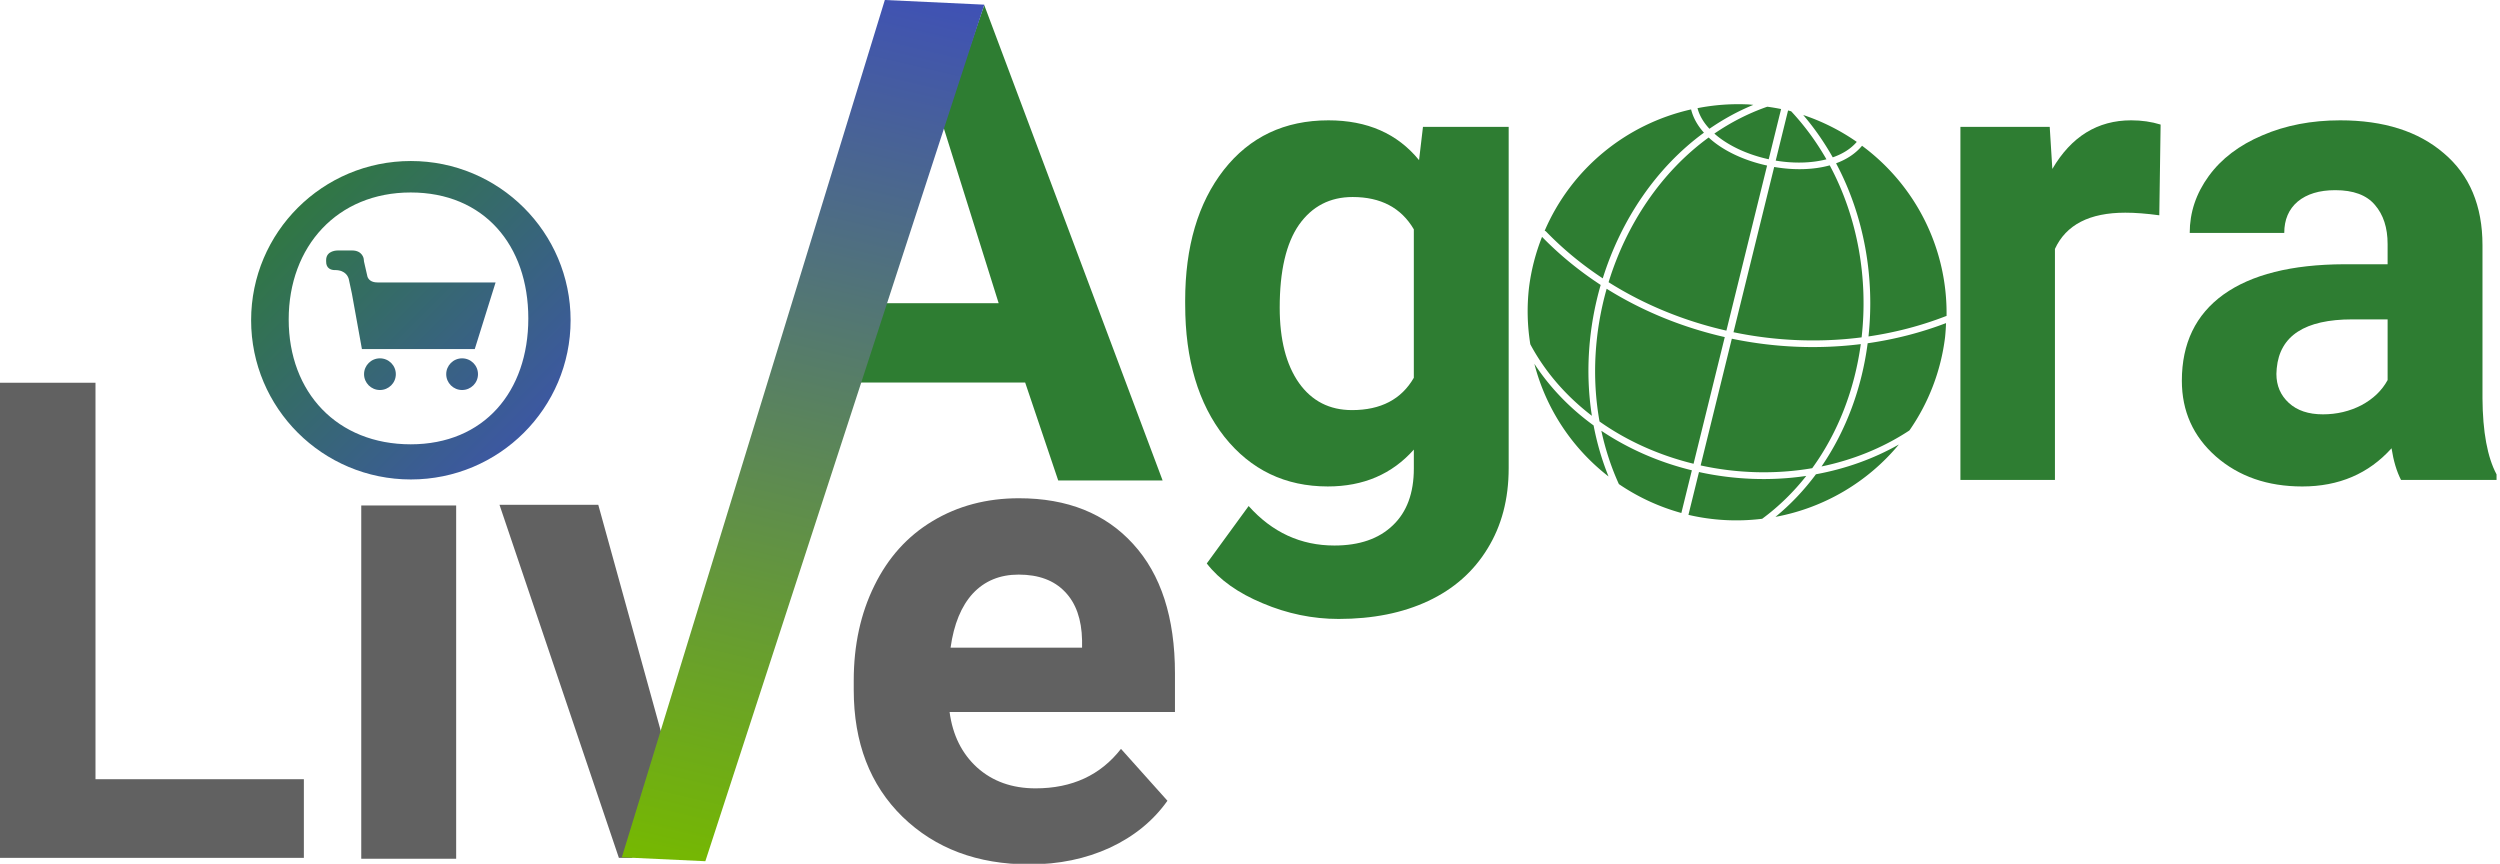
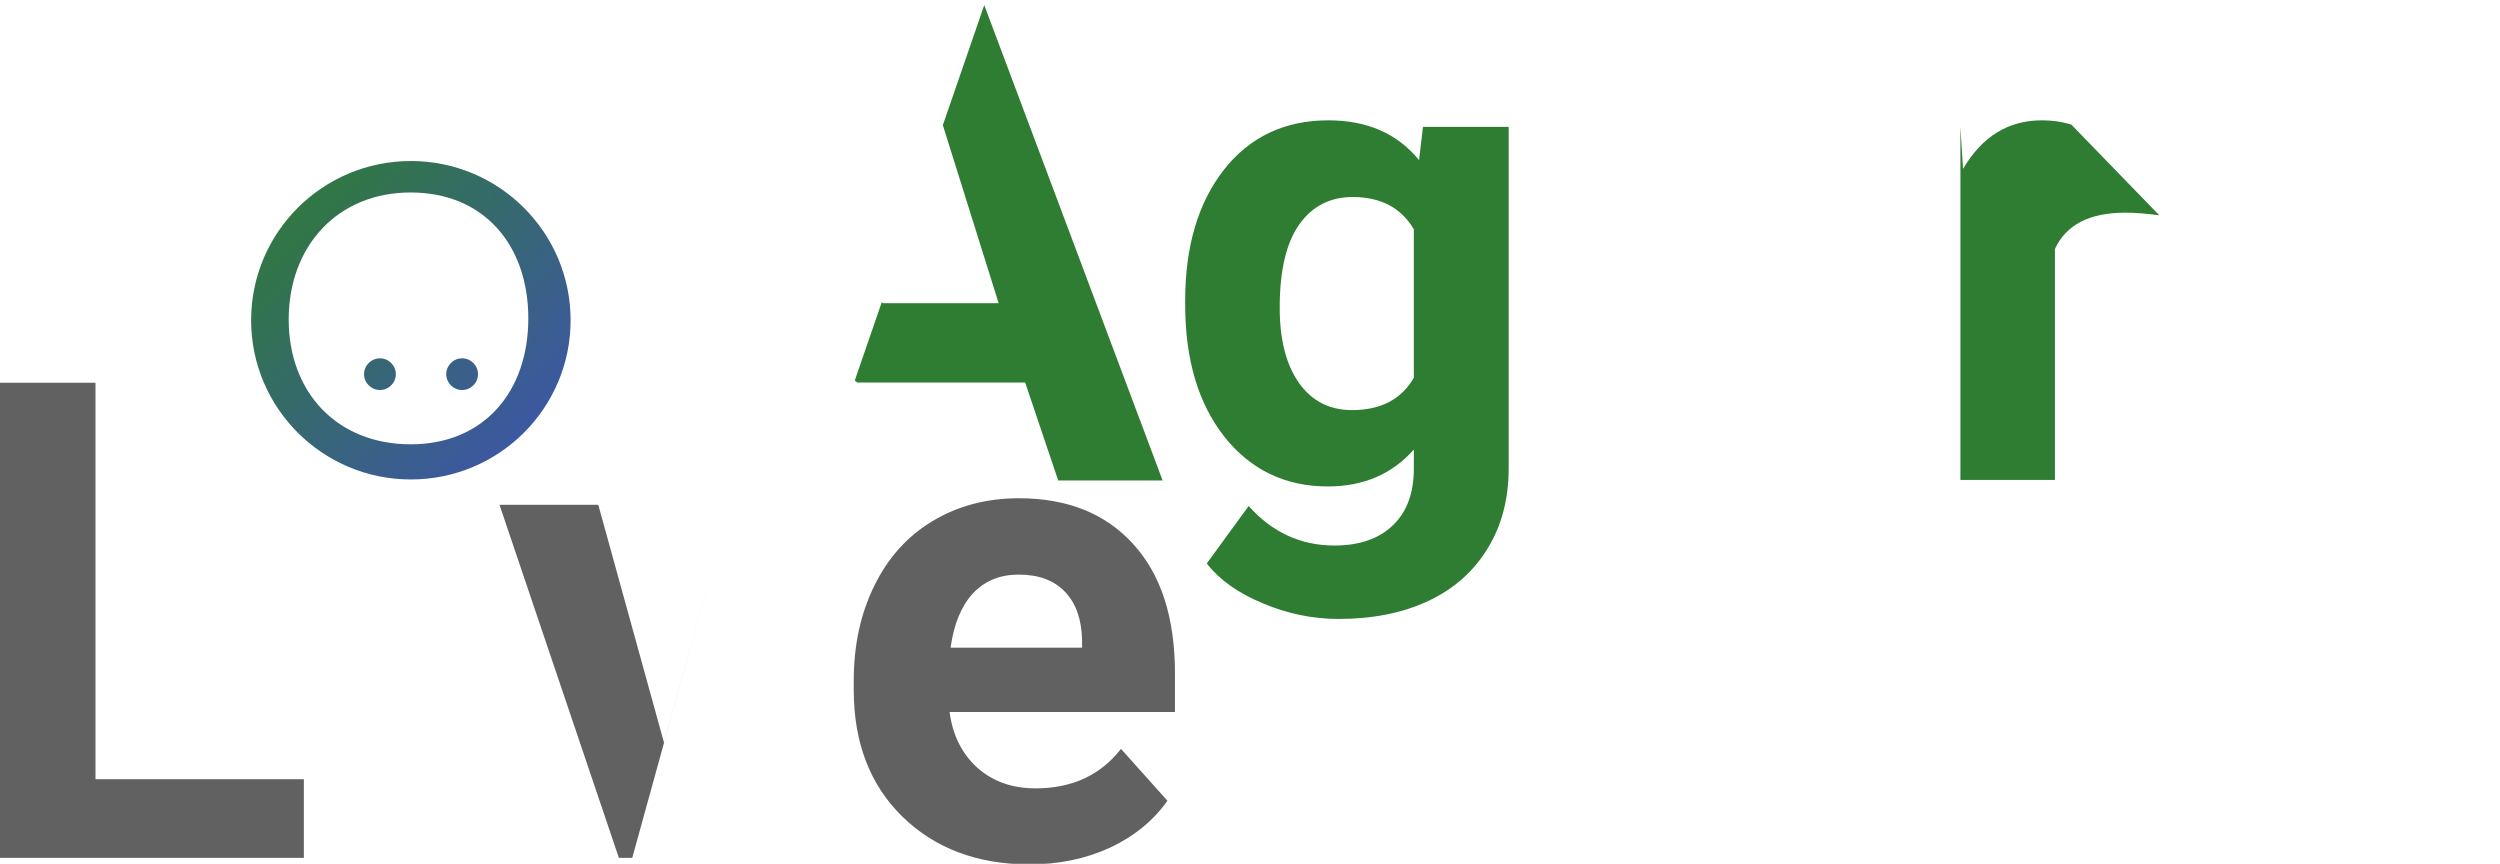
<svg xmlns="http://www.w3.org/2000/svg" xmlns:xlink="http://www.w3.org/1999/xlink" version="1.1" id="svg5689" viewBox="0 0 230.625 79.688" height="22.49mm" width="65.088mm">
  <defs id="defs5691">
    <linearGradient id="linearGradient5187">
      <stop style="stop-color:#76b900;stop-opacity:1" offset="0" id="stop5183" />
      <stop style="stop-color:#3f51b5;stop-opacity:1" offset="1" id="stop5185" />
    </linearGradient>
    <linearGradient id="linearGradient5002">
      <stop id="stop4998" offset="0" style="stop-color:#2e7d32;stop-opacity:1" />
      <stop id="stop5000" offset="1" style="stop-color:#3f51b5;stop-opacity:1" />
    </linearGradient>
    <linearGradient gradientTransform="matrix(1.535,0.072,0.244,0.821,-539.461,439.858)" gradientUnits="userSpaceOnUse" y2="6.303" x2="538.197" y1="105.445" x1="500.661" id="linearGradient5004" xlink:href="#linearGradient5187" />
    <linearGradient y2="48.29" x2="0.023" y1="1.33" x1="47.556" gradientUnits="userSpaceOnUse" id="linearGradient5038" xlink:href="#linearGradient5002" />
    <linearGradient y2="48.29" x2="0.023" y1="1.33" x1="47.556" gradientUnits="userSpaceOnUse" id="linearGradient5040" xlink:href="#linearGradient5002" />
    <linearGradient y2="48.29" x2="0.023" y1="1.33" x1="47.556" gradientUnits="userSpaceOnUse" id="linearGradient5042" xlink:href="#linearGradient5002" />
    <linearGradient y2="48.29" x2="0.023" y1="1.33" x1="47.556" gradientUnits="userSpaceOnUse" id="linearGradient5044" xlink:href="#linearGradient5002" />
    <linearGradient y2="48.29" x2="0.023" y1="1.33" x1="47.556" gradientUnits="userSpaceOnUse" id="linearGradient5046" xlink:href="#linearGradient5002" />
    <linearGradient y2="48.29" x2="0.023" y1="1.33" x1="47.556" gradientUnits="userSpaceOnUse" id="linearGradient5048" xlink:href="#linearGradient5002" />
  </defs>
  <g transform="translate(-197.581,-483.304)" id="layer1" style="display:inline">
    <g id="g1062">
-       <path d="m 360.386,492.792 c 4.9e-4,7e-4 -4.6e-4,10e-4 6.9e-4,10e-4 h 7e-4 v -7e-4 c 7e-4,-10e-4 0.004,-10e-4 0.004,-10e-4 -0.003,0 -0.004,0 -0.012,0 z m 0.079,0.033 c -4.5e-4,2.4e-4 -7e-4,0.001 -7e-4,0.001 4.9e-4,-4.5e-4 7e-4,-5.3e-4 0.003,-6.9e-4 7e-4,-4.2e-4 0.003,-5.4e-4 0.004,-7e-4 7e-4,-8e-5 7e-4,-7e-4 0.001,-7e-4 -0.001,-4e-5 -0.004,0 -0.004,0 z m -0.54,0.044 c -7e-4,7e-4 -0.003,0.001 -0.004,0.001 7e-4,-4e-5 0.003,1.2e-4 0.004,0 7e-4,-4.5e-4 0.003,-4.5e-4 0.003,-7e-4 -4.6e-4,-5e-4 -7e-4,-7e-4 -10e-4,-0.001 z m -1.147,0.065 a 19.332,19.216 0 0 0 -4.594,0.346 l -7e-4,7e-4 c -5e-4,5.3e-4 -7e-4,7e-4 -0.003,0.001 -3.7e-4,4.5e-4 4.6e-4,7e-4 -6.9e-4,10e-4 l -7e-4,-7e-4 -7e-4,7e-4 c -7e-4,4.1e-4 4.5e-4,6.9e-4 -7e-4,0.001 -2.5e-4,5.4e-4 -5e-4,7e-4 -7e-4,10e-4 0.178,0.68 0.559,1.317 1.094,1.893 0.003,4e-5 0.004,4.5e-4 0.008,7e-4 0.003,4.9e-4 0.004,6.9e-4 0.004,0.001 1.261,-0.869 2.609,-1.614 4.044,-2.202 a 19.332,19.216 0 0 0 -0.551,-0.048 z m -4.598,0.349 c 3.7e-4,-4.9e-4 10e-4,-4.5e-4 10e-4,-7e-4 -3.8e-4,-5.3e-4 -7e-4,-4.5e-4 -10e-4,-6.9e-4 l -7e-4,6.9e-4 z m 0,-0.001 7e-4,-7e-4 a 19.332,19.216 0 0 0 -0.003,0 z m 6.42,-0.173 v 7e-4 c 10e-4,-3.3e-4 0.004,-4.9e-4 0.004,-7e-4 -10e-4,0 -0.004,0 -0.004,0 z m 0.017,0.041 c -5e-4,4.9e-4 -7e-4,7e-4 -0.004,0.001 -7e-4,1.7e-4 -0.004,-5.3e-4 -0.004,-6.9e-4 l 7e-4,6.9e-4 c -10e-4,10e-4 -0.004,7e-4 -0.004,7e-4 -7e-4,7e-4 -7e-4,5e-4 -0.001,7e-4 -0.004,0.004 -10e-4,0.003 -0.012,0.008 -0.003,7e-4 -0.004,0.001 -0.012,0.001 -7e-4,-3.3e-4 -0.001,-5.8e-4 -0.004,-6.9e-4 -1.736,0.607 -3.353,1.447 -4.846,2.467 1.249,1.109 3.07,1.945 5.012,2.367 0.004,-0.004 0.004,-0.008 0.004,-0.008 l 7e-4,-7e-4 1.139,-4.621 c -7e-4,-0.001 -0.004,-7e-4 -0.004,-0.004 a 19.332,19.216 0 0 0 -1.262,-0.212 z m -4.89,2.479 -7e-4,-7e-4 c -9e-5,4.9e-4 0,7e-4 0,10e-4 z m -1.564,-2.383 c -4.9e-4,6.9e-4 -7e-4,10e-4 -0.001,10e-4 v 7e-4 l 7e-4,6.9e-4 c 4.9e-4,-2.5e-4 7e-4,-5.3e-4 0.001,-6.9e-4 -4.2e-4,-7e-4 -5.4e-4,-10e-4 -7e-4,-0.004 z m 0.012,0.033 -7e-4,7e-4 c 5e-4,3.2e-4 7e-4,4.4e-4 0.001,6.9e-4 -2e-4,-5.3e-4 -4.9e-4,-6.9e-4 -7e-4,-0.001 z m 7.821,0.041 c 7e-4,3.3e-4 0.004,6.9e-4 0.004,0.001 l 7e-4,-7e-4 z m -8.376,0.073 -7e-4,6.9e-4 a 19.332,19.216 0 0 1 0.003,0 z m -0.037,0.004 c 1.7e-4,4.9e-4 7e-4,7e-4 7e-4,10e-4 a 19.332,19.216 0 0 1 10e-4,0 c -5e-4,-6.9e-4 -7e-4,-4.9e-4 -0.003,-10e-4 z m 7e-4,10e-4 a 19.332,19.216 0 0 0 -13.504,11.189 c 4.1e-4,6.9e-4 7e-4,0.003 10e-4,0.004 v 6.9e-4 a 0.303,0.305 0 0 1 0.138,0.084 c 1.572,1.626 3.328,3.061 5.217,4.307 1.685,-5.387 4.918,-10.211 9.334,-13.439 -0.573,-0.637 -0.988,-1.355 -1.186,-2.147 z m 1.186,2.147 c 5.4e-4,4.8e-4 7e-4,6.9e-4 0.001,0.001 v -0.001 c -5e-4,3.7e-4 -7e-4,4.8e-4 -0.001,6.9e-4 z m -9.334,13.439 v 7e-4 h 6.9e-4 v -7e-4 z m 17.096,-15.495 -1.14,4.629 v 6.9e-4 c 4.5e-4,7e-4 -4.6e-4,10e-4 7e-4,0.004 v 7e-4 7e-4 l 7e-4,6.9e-4 0.001,-0.004 c 1.627,0.271 3.276,0.242 4.675,-0.12 h 7e-4 v -7e-4 -6.9e-4 c -0.894,-1.565 -1.964,-3.041 -3.215,-4.388 l -7e-4,-6.9e-4 -7e-4,-7e-4 h -7e-4 c -4.6e-4,-4.9e-4 4.5e-4,-7e-4 -7e-4,-10e-4 l 7e-4,-7e-4 c -0.001,-5.4e-4 -0.004,-8e-5 -0.004,-0.001 0.004,6.9e-4 0.012,0.004 0.004,0.001 -0.003,-0.004 -0.004,-0.004 -0.012,-0.008 h -7e-4 v -7e-4 c 0,1.2e-4 -7e-4,-6.9e-4 -0.003,-10e-4 l -7e-4,-7e-4 v -6.9e-4 c -0.003,-0.003 -0.004,-0.008 -0.004,-0.008 l -7e-4,-6.9e-4 c -7e-4,-5.4e-4 4.5e-4,4.4e-4 -0.004,-10e-4 0.004,0.003 -10e-4,-6.9e-4 -10e-4,-6.9e-4 -0.001,-7e-4 -0.003,-10e-4 -0.004,-0.004 10e-4,-7e-4 0.004,-0.004 0.004,-0.004 -0.001,-2.1e-4 -0.004,1.6e-4 -0.004,0 -4.9e-4,1.2e-4 -7e-4,-2.1e-4 -0.001,0 -4.9e-4,-4e-5 -7e-4,0 -10e-4,0 -7e-4,-10e-4 -0.004,-0.004 -0.004,-0.004 0,-9e-5 -10e-4,2.8e-4 -10e-4,0 l 7e-4,-7e-4 c -7e-4,-4.1e-4 5e-4,-0.003 -10e-4,-0.003 a 19.332,19.216 0 0 0 -0.27,-0.073 z m 0.842,0.037 v 7e-4 c 7e-4,-5e-5 10e-4,-5e-5 0.003,0 0,-3.4e-4 -7e-4,-5e-4 -0.001,-7e-4 z m -0.257,0.067 v 7e-4 c 6.9e-4,-2.5e-4 0.001,2e-4 0.003,0 -7e-4,-2.1e-4 -0.001,-5.4e-4 -0.003,-7e-4 z m -0.094,0.033 v 6.9e-4 a 19.332,19.216 0 0 1 10e-4,7e-4 c 2e-4,-4.9e-4 -7e-4,-7e-4 -7e-4,-0.001 z m 0.366,0.118 a 19.332,19.216 0 0 1 0.003,6.9e-4 v -6.9e-4 c -7e-4,0 -0.001,0 -0.003,0 z m 0.547,0.173 -7e-4,7e-4 c -7e-4,7e-4 -0.003,10e-4 -0.003,10e-4 1.039,1.213 1.938,2.519 2.712,3.888 5e-4,3.3e-4 7e-4,-4.9e-4 0.001,7e-4 0.003,10e-4 0.004,0.004 0.008,0.008 10e-4,10e-4 0.003,0.004 0.003,0.003 0.901,-0.313 1.666,-0.784 2.211,-1.425 -4e-5,-2.5e-4 -7e-4,-7e-4 -7e-4,-10e-4 a 19.332,19.216 0 0 0 -4.931,-2.477 z m -8.735,2.074 c -4.373,3.183 -7.582,7.993 -9.227,13.347 3.307,2.089 7.008,3.59 10.867,4.467 l 3.754,-15.228 -7e-4,-7e-4 c -0.001,-4.1e-4 -0.004,-7e-4 -0.004,-0.001 8e-5,6.9e-4 2.1e-4,0.001 0,0.004 -8e-5,6.9e-4 5e-4,-10e-4 -7e-4,-0.004 -2.062,-0.45 -4.033,-1.335 -5.38,-2.582 0.008,-2.9e-4 -0.004,0 -0.004,0 -0.003,0 4.5e-4,-7e-4 -7e-4,-0.001 z m 1.641,17.815 v 10e-4 l 7e-4,-6.9e-4 z m -10.867,-4.467 c -5.4e-4,-3.2e-4 4.5e-4,-6.9e-4 -7e-4,-0.001 h -7e-4 -7e-4 v 7e-4 l 7e-4,6.9e-4 c 4.9e-4,3e-4 -5e-4,7e-4 7e-4,0.001 1.6e-4,-4.9e-4 4.9e-4,-7e-4 7e-4,-0.001 z m 23.373,-12.628 c -7e-4,6.9e-4 -0.003,10e-4 -0.004,0.003 4.6e-4,3.3e-4 7e-4,-2.5e-4 0.003,0 7e-4,-6.9e-4 0.003,-10e-4 0.003,-0.003 z m 0.004,0.041 a 19.332,19.216 0 0 1 10e-4,0.001 l 7e-4,-7e-4 c -7e-4,-1.7e-4 -10e-4,-7e-4 -0.003,-7e-4 z m 10e-4,0.001 c -0.611,0.734 -1.435,1.262 -2.387,1.612 -0.003,0.004 -0.004,0.004 -0.004,0.008 2.602,4.883 3.572,10.543 2.987,15.968 2.431,-0.357 4.823,-0.974 7.121,-1.865 a 0.304,0.305 0 0 1 0.08,-0.021 c 4.1e-4,-4.9e-4 -5e-4,-6.9e-4 7e-4,-10e-4 a 19.332,19.216 0 0 0 -7.795,-15.703 z m -7.969,1.37 c -8e-5,5.3e-4 0,7e-4 0,0.001 l 7e-4,-7e-4 v -7e-4 z m -0.157,0.237 c -4.5e-4,7e-4 5e-4,7e-4 -6.9e-4,0.001 h 6.9e-4 c 9e-5,-4.8e-4 -8e-5,-6.9e-4 0,-0.001 z m 5.14,0.196 c 4.9e-4,7e-4 7e-4,0.001 10e-4,0.003 -1.546,0.43 -3.354,0.45 -5.116,0.148 -6.9e-4,5e-4 -6.9e-4,7e-4 -0.001,10e-4 h -10e-4 v 6.9e-4 l -3.754,15.243 c 4.5e-4,3.3e-4 7e-4,-4.9e-4 0.003,7e-4 3.872,0.805 7.888,0.976 11.817,0.473 0.61,-5.389 -0.343,-11.029 -2.942,-15.867 l 7e-4,-7e-4 c -0.003,-7e-4 -0.003,-7e-4 -0.004,-10e-4 z m 0.004,0.001 c 7e-4,-4.8e-4 10e-4,-4.8e-4 0.003,-6.9e-4 -0.001,4.1e-4 4.9e-4,-3.8e-4 -0.003,0 z m -5.76,0.017 c -8e-5,6.9e-4 -1.2e-4,0.001 0,0.003 l 7e-4,7e-4 c 0,-7e-4 -4e-5,-0.001 0,-0.003 z m 0.63,0.127 c -4.1e-4,5.5e-4 -0.003,-4.8e-4 -0.003,7e-4 7e-4,3.3e-4 0.003,7e-4 0.004,10e-4 l 7e-4,-6.9e-4 -7e-4,-7e-4 z m -21.215,5.976 c 1.2e-4,7e-4 -1.3e-4,10e-4 0,0.003 l 7e-4,-7e-4 c 2.4e-4,-2e-4 6.9e-4,-6.9e-4 6.9e-4,-0.001 -4.5e-4,-3.7e-4 -6.9e-4,-4.1e-4 -10e-4,0 z m 0.003,0.017 c 8e-5,5.3e-4 -1.6e-4,6.9e-4 0,0.001 a 19.332,19.216 0 0 1 7e-4,-7e-4 z m -0.192,0.464 c -7e-4,4.8e-4 -7e-4,6.9e-4 -0.003,0.001 h -7e-4 l -6.9e-4,7e-4 a 19.332,19.216 0 0 0 -1.199,4.667 19.332,19.216 0 0 0 0.117,5.223 c 4.9e-4,2.1e-4 4.9e-4,10e-4 6.9e-4,0.004 0.004,0.008 0.001,0.004 0.004,0.012 5.4e-4,10e-4 7e-4,0.004 10e-4,0.004 v 7e-4 c 1.389,2.597 3.348,4.807 5.676,6.591 -0.627,-4.03 -0.312,-8.182 0.812,-12.071 v -7e-4 h -7e-4 c -1.956,-1.278 -3.777,-2.758 -5.408,-4.435 z m 4.598,16.508 c 9e-5,5e-4 -7e-5,7e-4 0,0.001 5e-4,-5e-5 7e-4,3e-5 0.001,0 -5.3e-4,-5.5e-4 -7e-4,-7e-4 -0.001,-0.001 z m 1.36,-11.724 c -5e-4,1.3e-4 -7e-4,-4.9e-4 -0.003,7e-4 h -7e-4 v 6.9e-4 7e-4 l 7e-4,7e-4 c -5.3e-4,-7e-4 1.3e-4,-0.001 0.003,-0.003 z m 0.004,0.004 c 7e-4,5e-4 -0.003,7e-4 -0.003,7e-4 h -7e-4 c -1.118,3.952 -1.387,8.172 -0.657,12.24 v 7e-4 h 7e-4 c 2.567,1.816 5.538,3.13 8.673,3.898 L 356.691,514.4 c -3.863,-0.879 -7.567,-2.377 -10.893,-4.455 z m 10.893,4.455 c 4.5e-4,1.2e-4 6.9e-4,-2e-4 0.001,0 -3.7e-4,-7e-4 5e-4,-10e-4 -7e-4,-0.004 z m 20.44,-1.344 c 7e-4,10e-4 0.003,0.004 0.004,0.004 -6.9e-4,-10e-4 -0.003,-0.003 -0.003,-0.004 -4.5e-4,-4e-5 -7e-4,0 -0.003,0 z m -0.021,0.046 a 19.332,19.216 0 0 1 0,0.004 c -2.338,0.891 -4.768,1.51 -7.235,1.862 h -0.003 c -0.534,4.095 -1.966,8.028 -4.255,11.365 l 7e-4,7e-4 c 2.846,-0.592 5.593,-1.676 8.067,-3.297 -1.3e-4,-4.9e-4 -7e-4,-6.9e-4 -7e-4,-10e-4 -1.3e-4,-7e-4 7e-4,-7e-4 10e-4,-7e-4 7e-4,-3.2e-4 0.003,-4.8e-4 0.003,-6.9e-4 0.003,-7e-4 0.004,-10e-4 0.008,-0.003 5e-4,-2.5e-4 7e-4,-5e-4 0.003,-7e-4 h 6.9e-4 c 7e-4,-6.9e-4 10e-4,-10e-4 0.003,-0.004 5e-4,-6.9e-4 -4.5e-4,-10e-4 7e-4,-10e-4 7e-4,-10e-4 0.003,-0.004 0.004,-0.004 -7e-4,6.9e-4 -0.003,10e-4 -0.004,0.004 -4.6e-4,3.7e-4 -7e-4,-4.5e-4 -10e-4,7e-4 7e-4,-7e-4 7e-4,-0.004 10e-4,-0.004 5e-4,-6.9e-4 -4.6e-4,-0.003 7e-4,-0.004 7e-4,-10e-4 0.004,-0.004 0.004,-0.004 7e-4,-6.9e-4 10e-4,-10e-4 0.003,-0.004 l 7e-4,7e-4 c 2.8e-4,-4.1e-4 -4.6e-4,-7e-4 0,-0.001 l 7e-4,-7e-4 h 7e-4 l 6.9e-4,-7e-4 c 7e-4,-10e-4 0.004,-0.004 0.004,-0.004 0.003,-0.004 0.004,-0.004 0.004,-0.001 5e-4,0.001 0.004,0.004 0.004,0.004 7e-4,-0.004 0.004,-0.004 0.004,-0.004 a 19.332,19.216 0 0 0 3.282,-8.581 19.332,19.216 0 0 0 0.089,-1.309 l 7e-4,-6.9e-4 c -4.5e-4,-7e-4 -7e-4,-7e-4 -0.001,-10e-4 z m -7.258,1.245 c 7e-4,4.5e-4 10e-4,-5e-4 0.003,6.9e-4 v -6.9e-4 c -7e-4,1.2e-4 -10e-4,-1.3e-4 -0.003,0 z m -0.544,0.087 c -7e-5,5e-4 9e-5,7e-4 0,10e-4 4.6e-4,3.3e-4 7e-4,5e-4 0.003,7e-4 -3.3e-4,-7e-4 -7e-4,-10e-4 -0.003,-0.003 z m -11.999,0.103 c -7e-4,5e-4 -0.001,7e-4 -0.003,10e-4 7e-4,2.1e-4 0.001,-1.6e-4 0.003,0 1.6e-4,-5.3e-4 -4e-5,-7e-4 0,-10e-4 z m 0.033,0.012 c 2.1e-4,6.9e-4 0.003,0.004 -7e-4,0.003 h -7e-4 l -2.876,11.686 v 7e-4 h 7e-4 c 3.359,0.736 6.883,0.841 10.291,0.255 2.405,-3.315 3.914,-7.289 4.481,-11.442 v -6.9e-4 c -7e-4,-7e-4 -0.003,-10e-4 -0.004,-0.003 -3.958,0.491 -7.997,0.313 -11.891,-0.499 z m 7.414,11.946 c -4.1e-4,5e-4 4.9e-4,7e-4 -7e-4,10e-4 5e-4,-2.1e-4 7e-4,-6.9e-4 10e-4,-6.9e-4 l 7e-4,-7e-4 c -5e-4,8e-5 -7e-4,-1.2e-4 -0.001,0 z m 5.116,-11.531 c -2e-4,10e-4 -10e-4,0.003 -0.003,0.003 l -7e-4,6.9e-4 -7e-4,7e-4 c 7e-4,-1.2e-4 10e-4,2.1e-4 0.003,0 2.1e-4,-10e-4 -4.8e-4,-0.003 7e-4,-0.004 z m -31.299,1.003 c 0.003,0.004 0.004,0.012 0.004,0.012 -10e-4,-0.004 -0.004,-0.012 -0.004,-0.012 z m 0.551,0.889 v 7e-4 c 5e-4,5.3e-4 7e-4,6.9e-4 10e-4,0.001 a 19.332,19.216 0 0 1 -7e-4,-0.003 z m 10e-4,0.003 a 19.332,19.216 0 0 0 6.843,10.398 c -0.619,-1.528 -1.072,-3.106 -1.378,-4.706 -3.8e-4,-6.9e-4 -5e-4,-10e-4 -7e-4,-0.004 -7e-4,0 -0.003,5e-4 -0.003,0 v -6.9e-4 c -4.9e-4,-5e-4 -6.9e-4,-7e-4 -10e-4,-10e-4 -5e-4,-4.9e-4 -7e-4,-6.9e-4 -0.003,-0.001 -2.147,-1.558 -4.009,-3.464 -5.458,-5.684 z m 5.314,4.825 c -7e-4,3e-4 -7e-4,5e-5 -0.003,7e-4 8e-5,5.4e-4 -8e-5,7e-4 0,10e-4 8e-5,-6.9e-4 7e-4,-10e-4 0.003,-0.004 z m 0.693,0.503 c 7e-4,6.9e-4 7e-4,10e-4 0.001,0.004 -2.1e-4,-5e-4 7e-4,-0.001 0,-0.001 -5.4e-4,-4.9e-4 -7e-4,-6.9e-4 -0.001,-10e-4 z m 0.177,0.86 c -4.1e-4,4.9e-4 -7e-4,7e-4 -0.003,7e-4 0.362,1.676 0.891,3.321 1.612,4.903 7e-4,7e-4 0.003,0.001 0.004,0.004 0.003,10e-4 -4.9e-4,0.003 7e-4,0.004 v 7e-4 c 2.5e-4,4.9e-4 -1.2e-4,7e-4 0,10e-4 5e-4,-2.8e-4 7e-4,-6.9e-4 10e-4,-6.9e-4 v -7e-4 h 7e-4 c 1.2e-4,4.9e-4 5.3e-4,7e-4 7e-4,10e-4 7e-4,10e-4 0.003,0.004 0.003,0.004 a 19.332,19.216 0 0 0 5.756,2.662 19.332,19.216 0 0 0 7e-4,0 l 7e-4,-7e-4 c 2.5e-4,-4.9e-4 5.4e-4,-10e-4 0.001,-0.004 l 0.969,-3.933 c -3.003,-0.733 -5.844,-1.966 -8.351,-3.647 z m 8.351,3.647 h 7e-4 v -0.003 z m 19.136,-2.445 a 19.332,19.216 0 0 1 -0.001,10e-4 c 7e-4,-3.7e-4 0.001,-5.3e-4 0.003,-6.9e-4 z m -0.047,0.059 c -2.37,1.343 -4.941,2.242 -7.584,2.734 -0.021,0.004 -0.042,0.012 -0.064,0.012 l 7e-4,7e-4 c 7e-4,-10e-4 5e-4,-4.6e-4 -0.001,6.9e-4 h -7e-4 c -1.077,1.447 -2.32,2.773 -3.736,3.93 a 19.332,19.216 0 0 0 11.387,-6.678 c -5e-4,-2.8e-4 -7e-4,-5e-4 -10e-4,-7e-4 z m -11.385,6.679 a 19.332,19.216 0 0 1 -0.004,6.9e-4 c 7e-4,5e-4 10e-4,-4.9e-4 0.003,7e-4 7e-4,-5e-4 0.001,-7e-4 0.003,-10e-4 z m 3.738,-3.932 c 4.1e-4,-6.9e-4 7e-4,-10e-4 10e-4,-0.003 -7e-4,4.2e-4 -10e-4,7e-4 -0.004,10e-4 5e-4,1.7e-4 7e-4,-5e-4 0.003,7e-4 z m -11.416,-0.371 v 6.9e-4 h 7e-4 v -6.9e-4 z m 0.185,0.056 -7e-4,7e-4 c -7e-4,4.9e-4 0.004,-7e-4 0.003,-7e-4 -7e-4,2.5e-4 -0.001,-1.7e-4 -0.003,0 z m 0.441,0.106 -0.973,3.949 c 7e-4,4.1e-4 4.9e-4,5.3e-4 0.003,0.001 0.003,7e-4 7e-4,0.003 0.003,0.004 a 19.332,19.216 0 0 0 6.783,0.362 19.332,19.216 0 0 0 7e-4,0 19.332,19.216 0 0 0 0.004,-6.9e-4 c 0.004,-7e-4 0.008,-10e-4 0.012,-0.003 h 7e-4 c 4.5e-4,0 7e-4,-4.9e-4 0.001,-7e-4 6.9e-4,-4.9e-4 6.9e-4,-10e-4 0.003,-0.004 4.6e-4,-4.5e-4 7e-4,4.1e-4 10e-4,0 -7e-4,4.1e-4 -10e-4,10e-4 -0.004,0.004 6.9e-4,-4.1e-4 0.003,-6.9e-4 0.004,-10e-4 0.003,-7e-4 0.004,-0.003 0.004,-0.004 -2.5e-4,-5e-4 -7e-4,-7e-4 -7e-4,-10e-4 -4e-5,-7e-4 0.004,-0.001 0.004,-0.004 1.538,-1.134 2.886,-2.465 4.05,-3.94 l -7e-4,-7e-4 c -3.296,0.489 -6.675,0.349 -9.905,-0.36 z m 10.716,0.101 c -0.003,10e-4 -0.004,0.004 -0.012,0.004 -4.6e-4,4.6e-4 4.9e-4,7e-4 -7e-4,10e-4 4.9e-4,-2e-4 7e-4,2.5e-4 0.001,0 0.003,-10e-4 0.004,-0.004 0.004,-0.004 2.9e-4,-7e-4 7e-4,-10e-4 0.001,-0.004 z m -0.314,0.095 c -7e-4,7e-4 -0.003,7e-4 -0.004,0.003 7e-4,-2.1e-4 0.003,2e-4 0.004,0 8e-5,-7e-4 -9e-5,-7e-4 0,-0.003 z m -0.376,0.075 c 0.003,-4.5e-4 0.012,-10e-4 -0.003,10e-4 6.9e-4,-4.5e-4 0.003,-7e-4 0.004,-10e-4 -4.9e-4,0 -7e-4,-8e-5 -0.001,0 z m -17.845,0.529 c -6.9e-4,1.7e-4 -10e-4,5.4e-4 -0.003,7e-4 0.001,0 0.003,-1.3e-4 0.004,0 a 19.332,19.216 0 0 1 -0.001,-7e-4 z m 0.146,0.109 v 7e-4 c 4.9e-4,2.5e-4 7e-4,-1.2e-4 10e-4,0 a 19.332,19.216 0 0 1 -10e-4,-7e-4 z m 0.054,0.058 c -7e-4,6.9e-4 -7e-4,0.001 -10e-4,0.003 4.9e-4,-4.1e-4 6.9e-4,-4.9e-4 10e-4,-6.9e-4 1.6e-4,-4.1e-4 -3.3e-4,-7e-4 0,-0.001 z m -0.082,0.012 c -7e-4,7e-4 4.9e-4,0.001 -7e-4,0.003 h 7e-4 c -8e-5,-7e-4 1.2e-4,-10e-4 0,-0.003 z m -0.025,0.004 c -7e-4,8e-5 -10e-4,5.4e-4 -0.003,7e-4 4.9e-4,0 0.003,-1.3e-4 0.003,0 z m 0.313,0.116 c 0,5.3e-4 0,6.9e-4 0,10e-4 5e-5,-3.8e-4 10e-4,-4.9e-4 10e-4,-7e-4 a 19.332,19.216 0 0 1 -10e-4,-6.9e-4 z m 0.033,0.037 c 4.1e-4,7e-4 -2.5e-4,7e-4 0,0.001 h 7e-4 c -2.5e-4,-5.4e-4 -4.9e-4,-7e-4 -7e-4,-0.001 z m -0.117,0.176 c 4e-5,4.9e-4 7e-4,0.004 7e-4,10e-4 -4e-5,-4.8e-4 1.2e-4,-6.9e-4 0,-10e-4 z m 0.012,0 c -2e-4,7e-4 -7e-4,7e-4 -0.001,0.004 l 0.001,-7e-4 c 4e-5,-6.9e-4 0,-6.9e-4 0,-10e-4 z m 14.203,3.014 c -4.6e-4,1.3e-4 -7e-4,7e-4 -0.001,7e-4 4.5e-4,-2.4e-4 7e-4,1.7e-4 0.001,0 z m -0.951,0.043 -7e-4,7e-4 7e-4,7e-4 7e-4,-7e-4 z" style="display:inline;opacity:1;fill:#2e7d32;fill-opacity:1;stroke:none;stroke-width:0.168;stroke-miterlimit:0;stroke-opacity:1" id="path2392-1-6-1-8-8-0-5-3-1-9-1-6-4" />
      <g aria-label="Agora" style="font-style:normal;font-variant:normal;font-weight:normal;font-stretch:normal;font-size:80px;line-height:1.25;font-family:Roboto;-inkscape-font-specification:Roboto;letter-spacing:0px;word-spacing:0px;fill:#2e7d32;fill-opacity:1;stroke:none;stroke-width:0.938" id="text4814" transform="matrix(0.824,0,0,0.822,-155.072,438.885)">
        <path id="path5050" transform="scale(0.938)" style="font-style:normal;font-variant:normal;font-weight:bold;font-stretch:normal;font-size:75px;font-family:Roboto;-inkscape-font-specification:'Roboto Bold';fill:#2e7d32;fill-opacity:1;stroke-width:1" d="m 573.74,58.217 -5.123,14.891 c 0.003,0.002 0.005,0.004 0.008,0.006 l 0.176,-0.521 6.658,21.289 h -13.811 l 0.016,-0.043 c -0.02,-0.002 -0.034,0.008 -0.057,0.002 -0.049,-0.014 -0.067,-0.033 -0.107,-0.049 l -3.217,9.348 c 0.007,0.005 0.015,0.009 0.021,0.014 0.007,0.006 0.031,0.018 0.021,0.021 -0.011,0.004 -0.041,-0.024 -0.031,-0.018 0.213,0.142 0.239,0.174 0.289,0.217 h 20.039 l 3.945,11.719 h 12.461 z m -17.422,50.633 c -0.007,0.006 -0.006,0.019 -0.008,0.021 z m -1.875,5.439 -0.035,0.104 c 0,0 0.002,0.002 0.002,0.002 l 0.035,-0.105 c 0,0 -0.002,0 -0.002,0 z m -0.227,0.662 -0.047,0.141 0.049,-0.141 c 0,0 -0.002,0 -0.002,0 z" />
        <path d="m 560.661,87.793 q 0,-9.119 4.321,-14.685 4.358,-5.566 11.719,-5.566 6.519,0 10.144,4.468 l 0.439,-3.735 h 9.595 v 38.306 q 0,5.2 -2.38,9.045 -2.344,3.845 -6.628,5.859 -4.285,2.014 -10.034,2.014 -4.358,0 -8.496,-1.758 -4.138,-1.721 -6.262,-4.468 l 4.688,-6.445 q 3.955,4.431 9.595,4.431 4.211,0 6.555,-2.271 2.344,-2.234 2.344,-6.372 v -2.124 q -3.662,4.138 -9.631,4.138 -7.141,0 -11.572,-5.566 -4.395,-5.603 -4.395,-14.832 z m 10.584,0.769 q 0,5.383 2.161,8.459 2.161,3.04 5.933,3.04 4.834,0 6.921,-3.625 V 79.773 q -2.124,-3.625 -6.848,-3.625 -3.809,0 -6.006,3.113 -2.161,3.113 -2.161,9.302 z" style="font-style:normal;font-variant:normal;font-weight:bold;font-stretch:normal;font-size:75px;font-family:Roboto;-inkscape-font-specification:'Roboto Bold';fill:#2e7d32;fill-opacity:1;stroke-width:0.938" id="path5052" />
-         <path d="m 669.718,78.199 q -2.161,-0.293 -3.809,-0.293 -6.006,0 -7.874,4.065 V 107.898 H 647.453 V 68.274 h 9.998 l 0.293,4.724 q 3.186,-5.457 8.826,-5.457 1.758,0 3.296,0.476 z" style="font-style:normal;font-variant:normal;font-weight:bold;font-stretch:normal;font-size:75px;font-family:Roboto;-inkscape-font-specification:'Roboto Bold';fill:#2e7d32;fill-opacity:1;stroke-width:0.938" id="path5056" />
-         <path d="m 696.781,107.898 q -0.732,-1.428 -1.062,-3.552 -3.845,4.285 -9.998,4.285 -5.823,0 -9.668,-3.369 -3.809,-3.369 -3.809,-8.496 0,-6.299 4.651,-9.668 4.688,-3.369 13.513,-3.406 h 4.871 v -2.271 q 0,-2.747 -1.428,-4.395 -1.392,-1.648 -4.431,-1.648 -2.673,0 -4.211,1.282 -1.501,1.282 -1.501,3.516 h -10.584 q 0,-3.442 2.124,-6.372 2.124,-2.93 6.006,-4.578 3.882,-1.685 8.716,-1.685 7.324,0 11.609,3.699 4.321,3.662 4.321,10.327 v 17.175 q 0.037,5.64 1.575,8.533 v 0.623 z m -8.752,-7.361 q 2.344,0 4.321,-1.025 1.978,-1.062 2.93,-2.82 v -6.812 h -3.955 q -7.947,0 -8.459,5.493 l -0.037,0.623 q 0,1.978 1.392,3.259 1.392,1.282 3.809,1.282 z" style="font-style:normal;font-variant:normal;font-weight:bold;font-stretch:normal;font-size:75px;font-family:Roboto;-inkscape-font-specification:'Roboto Bold';fill:#2e7d32;fill-opacity:1;stroke-width:0.938" id="path5058" />
+         <path d="m 669.718,78.199 q -2.161,-0.293 -3.809,-0.293 -6.006,0 -7.874,4.065 V 107.898 H 647.453 V 68.274 l 0.293,4.724 q 3.186,-5.457 8.826,-5.457 1.758,0 3.296,0.476 z" style="font-style:normal;font-variant:normal;font-weight:bold;font-stretch:normal;font-size:75px;font-family:Roboto;-inkscape-font-specification:'Roboto Bold';fill:#2e7d32;fill-opacity:1;stroke-width:0.938" id="path5056" />
      </g>
      <g aria-label="Live" style="font-style:normal;font-variant:normal;font-weight:normal;font-stretch:normal;font-size:80px;line-height:1.25;font-family:Roboto;-inkscape-font-specification:Roboto;letter-spacing:0px;word-spacing:0px;fill:#616161;fill-opacity:1;stroke:none;stroke-width:0.938" id="text4818" transform="matrix(0.824,0,0,0.822,-247.952,408.107)">
        <path d="m 551.386,178.928 h 23.328 v 8.826 h -34.314 v -53.32 h 10.986 z" style="font-style:normal;font-variant:normal;font-weight:bold;font-stretch:normal;font-size:75px;font-family:Roboto;-inkscape-font-specification:'Roboto Bold';fill:#616161;fill-opacity:1;stroke-width:0.938" id="path5161" />
-         <path id="path5163" transform="scale(0.938)" style="font-style:normal;font-variant:normal;font-weight:bold;font-stretch:normal;font-size:75px;font-family:Roboto;-inkscape-font-specification:'Roboto Bold';fill:#616161;fill-opacity:1;stroke-width:1" d="m 619.551,158.004 v 42.266 h 11.328 v -42.266 z" />
        <path d="m 615.034,174.826 7.361,-26.697 v 0 l -10.917,39.624 h -1.497 l -13.367,-39.624 h 11.06 z" style="font-style:normal;font-variant:normal;font-weight:bold;font-stretch:normal;font-size:75px;font-family:Roboto;-inkscape-font-specification:'Roboto Bold';fill:#616161;fill-opacity:1;stroke-width:0.938" id="path5165" />
        <path d="m 655.94,188.486 q -8.716,0 -14.209,-5.347 -5.457,-5.347 -5.457,-14.246 v -1.025 q 0,-5.969 2.307,-10.657 2.307,-4.724 6.519,-7.251 4.248,-2.563 9.668,-2.563 8.13,0 12.781,5.127 4.688,5.127 4.688,14.539 v 4.321 h -25.232 q 0.513,3.882 3.076,6.226 2.6,2.344 6.555,2.344 6.116,0 9.558,-4.431 l 5.2,5.823 q -2.38,3.369 -6.445,5.273 -4.065,1.868 -9.009,1.868 z m -1.208,-32.52 q -3.149,0 -5.127,2.124 -1.941,2.124 -2.49,6.079 h 14.722 v -0.842 q -0.073,-3.516 -1.904,-5.42 -1.831,-1.941 -5.2,-1.941 z" style="font-style:normal;font-variant:normal;font-weight:bold;font-stretch:normal;font-size:75px;font-family:Roboto;-inkscape-font-specification:'Roboto Bold';fill:#616161;fill-opacity:1;stroke-width:0.938" id="path5167" />
      </g>
-       <path d="m 279.207,483.304 -24.261,79.086 7.703,0.361 25.735,-79.017 z" style="fill:url(#linearGradient5004);fill-opacity:1;stroke:none;stroke-width:0.997px;stroke-linecap:butt;stroke-linejoin:miter;stroke-opacity:1" id="path4847-9-3" />
      <g style="display:inline;fill:url(#linearGradient5038);fill-opacity:1" transform="matrix(-0.614,0,0,0.612,250.219,498.158)" id="g4865-6-1-5-6-3">
        <path style="fill:url(#linearGradient5040);fill-opacity:1" d="M 24,0 C 10.746,0 0,10.745 0,24 0,37.255 10.745,48 24,48 37.255,48 48,37.255 48,24 48,10.745 37.256,0 24,0 Z m 0.029,42.702 c -11.023,0 -17.675,-7.957 -17.675,-18.98 0,-11.023 6.652,-18.98 17.675,-18.98 11.023,0 18.327,8.12 18.327,19.143 0,11.023 -7.303,18.817 -18.327,18.817 z" id="path4855-0-29-0-3-6" />
        <g style="fill:url(#linearGradient5048);fill-opacity:1" id="g4863-1-3-3-2-7">
          <circle style="fill:url(#linearGradient5042);fill-opacity:1" cx="16.301" cy="32.13" r="2.387" id="circle4857-9-19-6-0-5" />
          <circle style="fill:url(#linearGradient5044);fill-opacity:1" cx="28.646" cy="32.13" r="2.387" id="circle4859-2-4-1-6-3" />
-           <path style="fill:url(#linearGradient5046);fill-opacity:1" d="m 34.98,13.484 h -2.156 c -1.557,0 -1.736,1.238 -1.738,1.249 l -0.047,0.427 v -0.002 l -0.514,2.26 c -0.113,0.34 -0.455,0.885 -1.514,0.885 H 11.27 l 3.128,10.041 H 31.354 L 32.857,20 33.291,17.961 v 0 l 0.029,-0.135 c 0.086,-0.358 0.463,-1.363 2.02,-1.389 h 0.191 c 0.385,-0.02 1.223,-0.189 1.199,-1.313 v -0.188 c 0,-1.498 -1.75,-1.452 -1.75,-1.452 z" id="path4861-4-78-0-1-5" />
        </g>
      </g>
    </g>
  </g>
</svg>